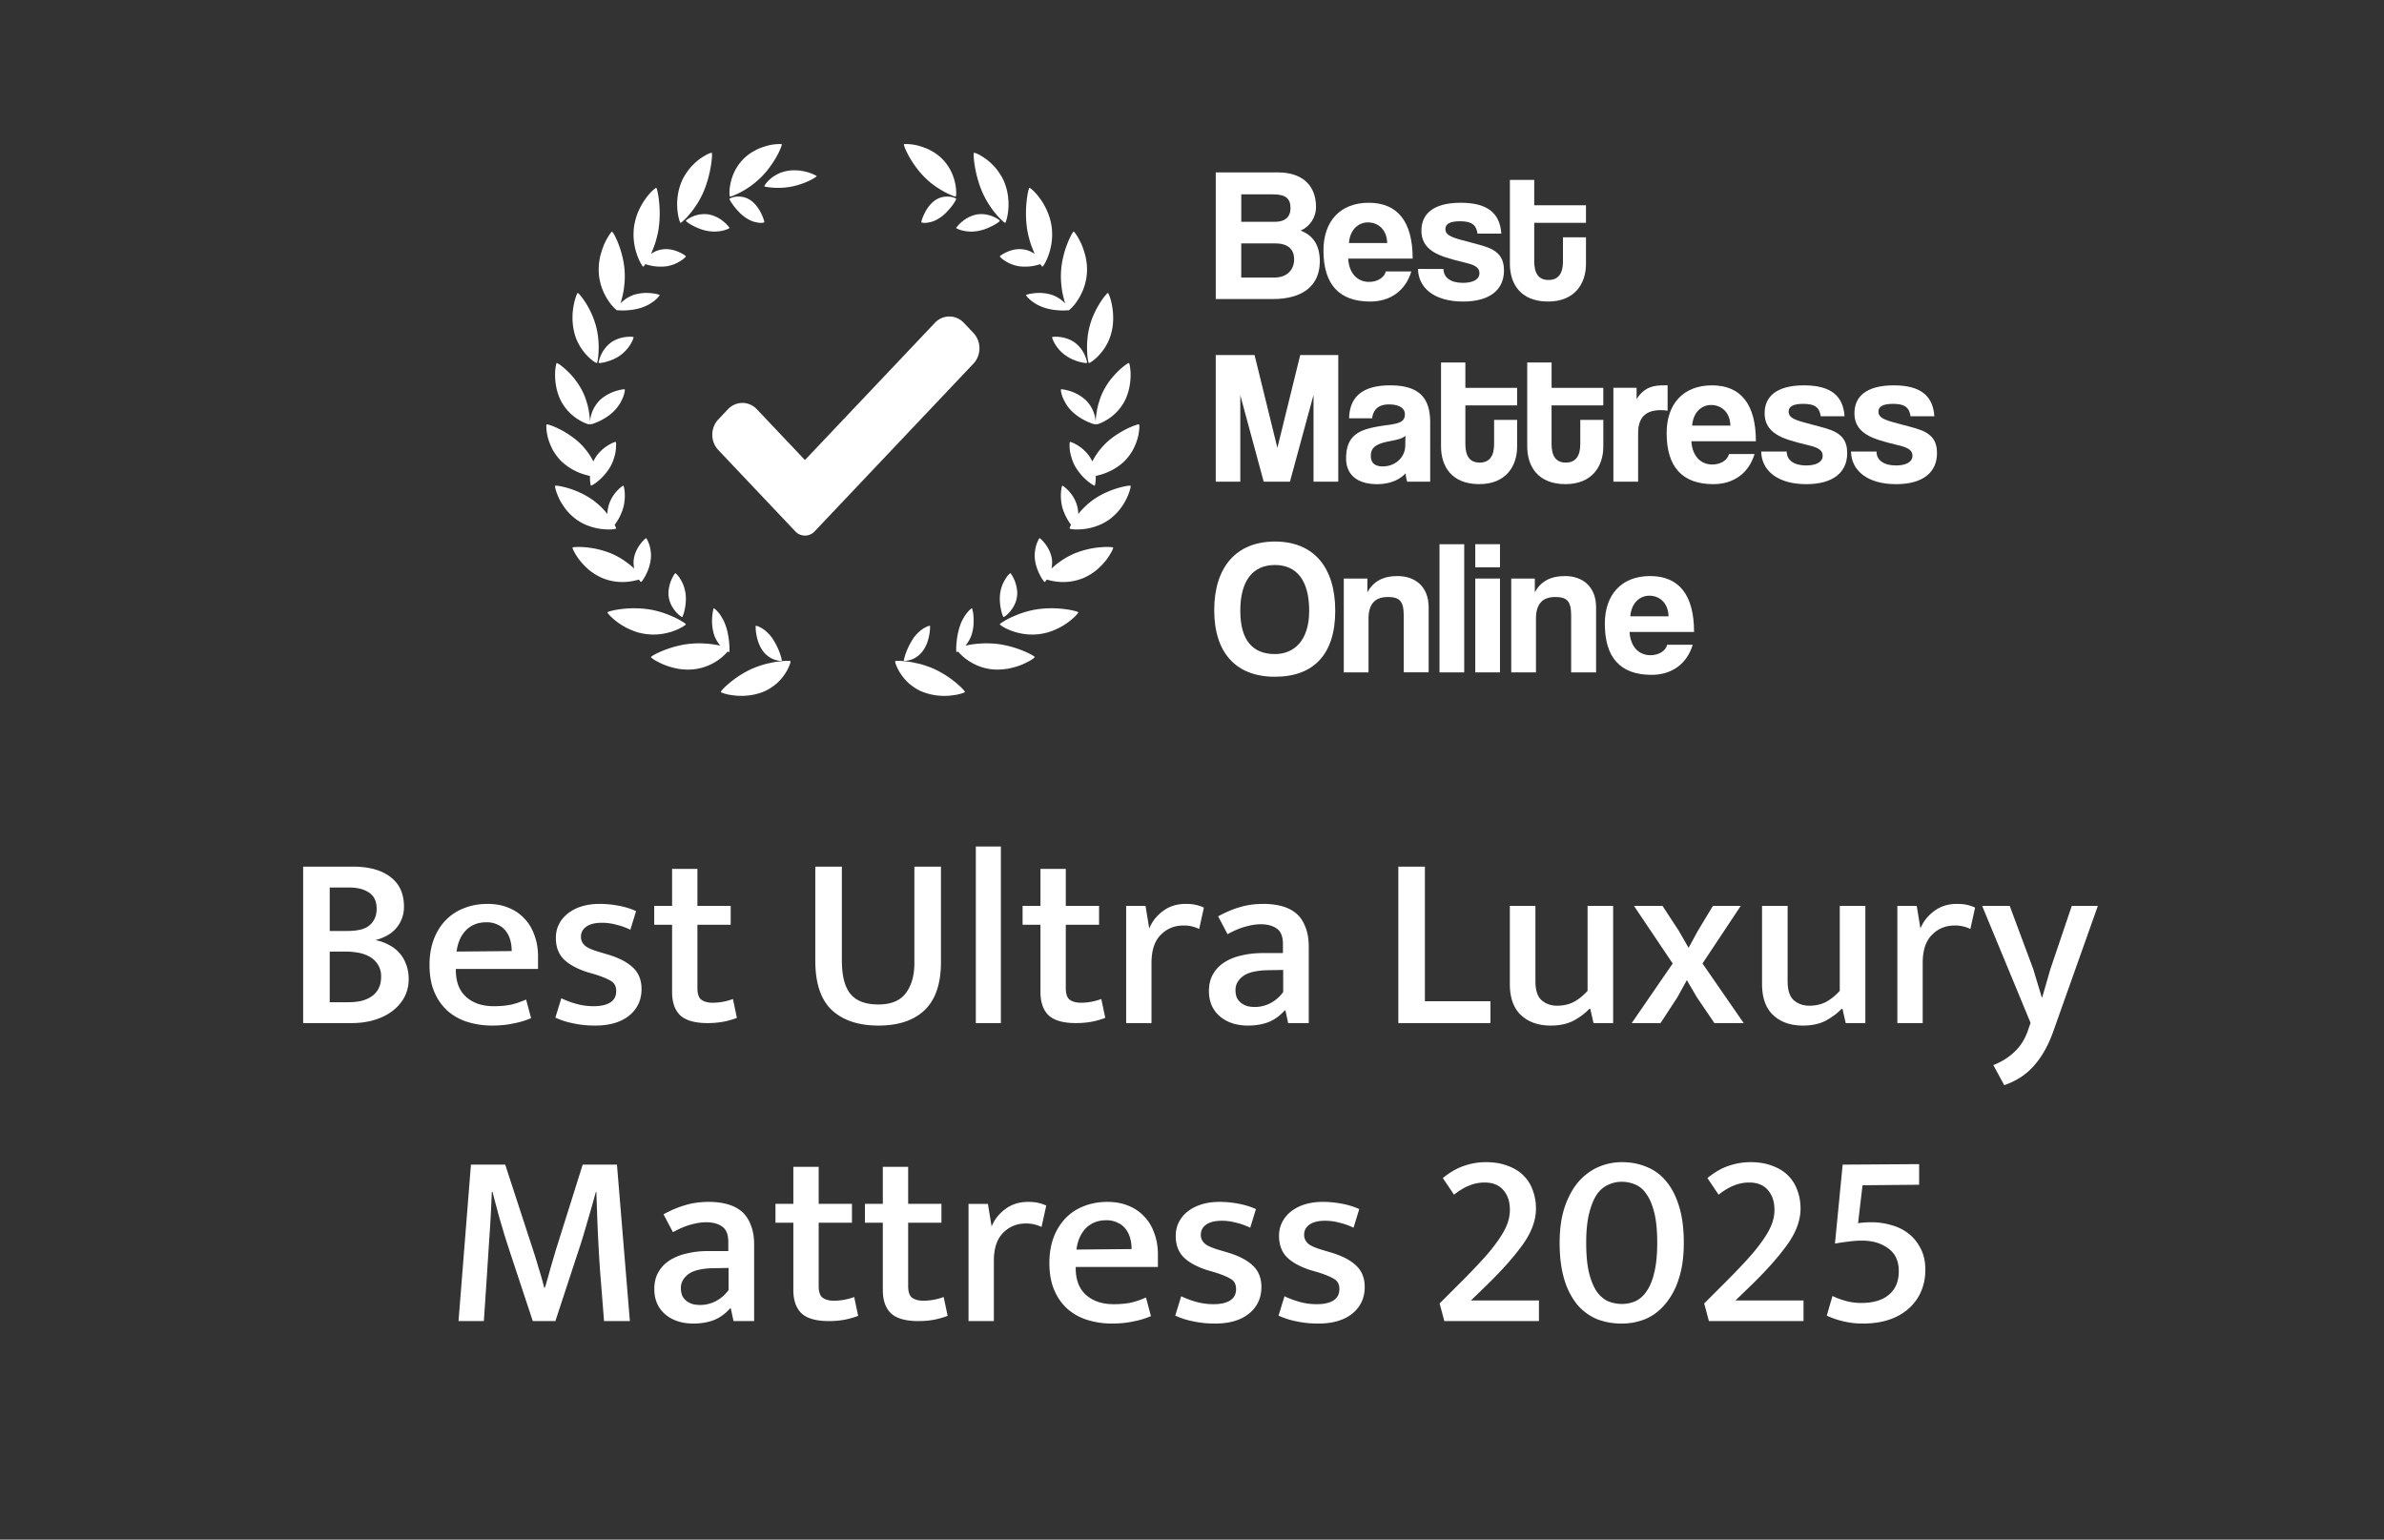
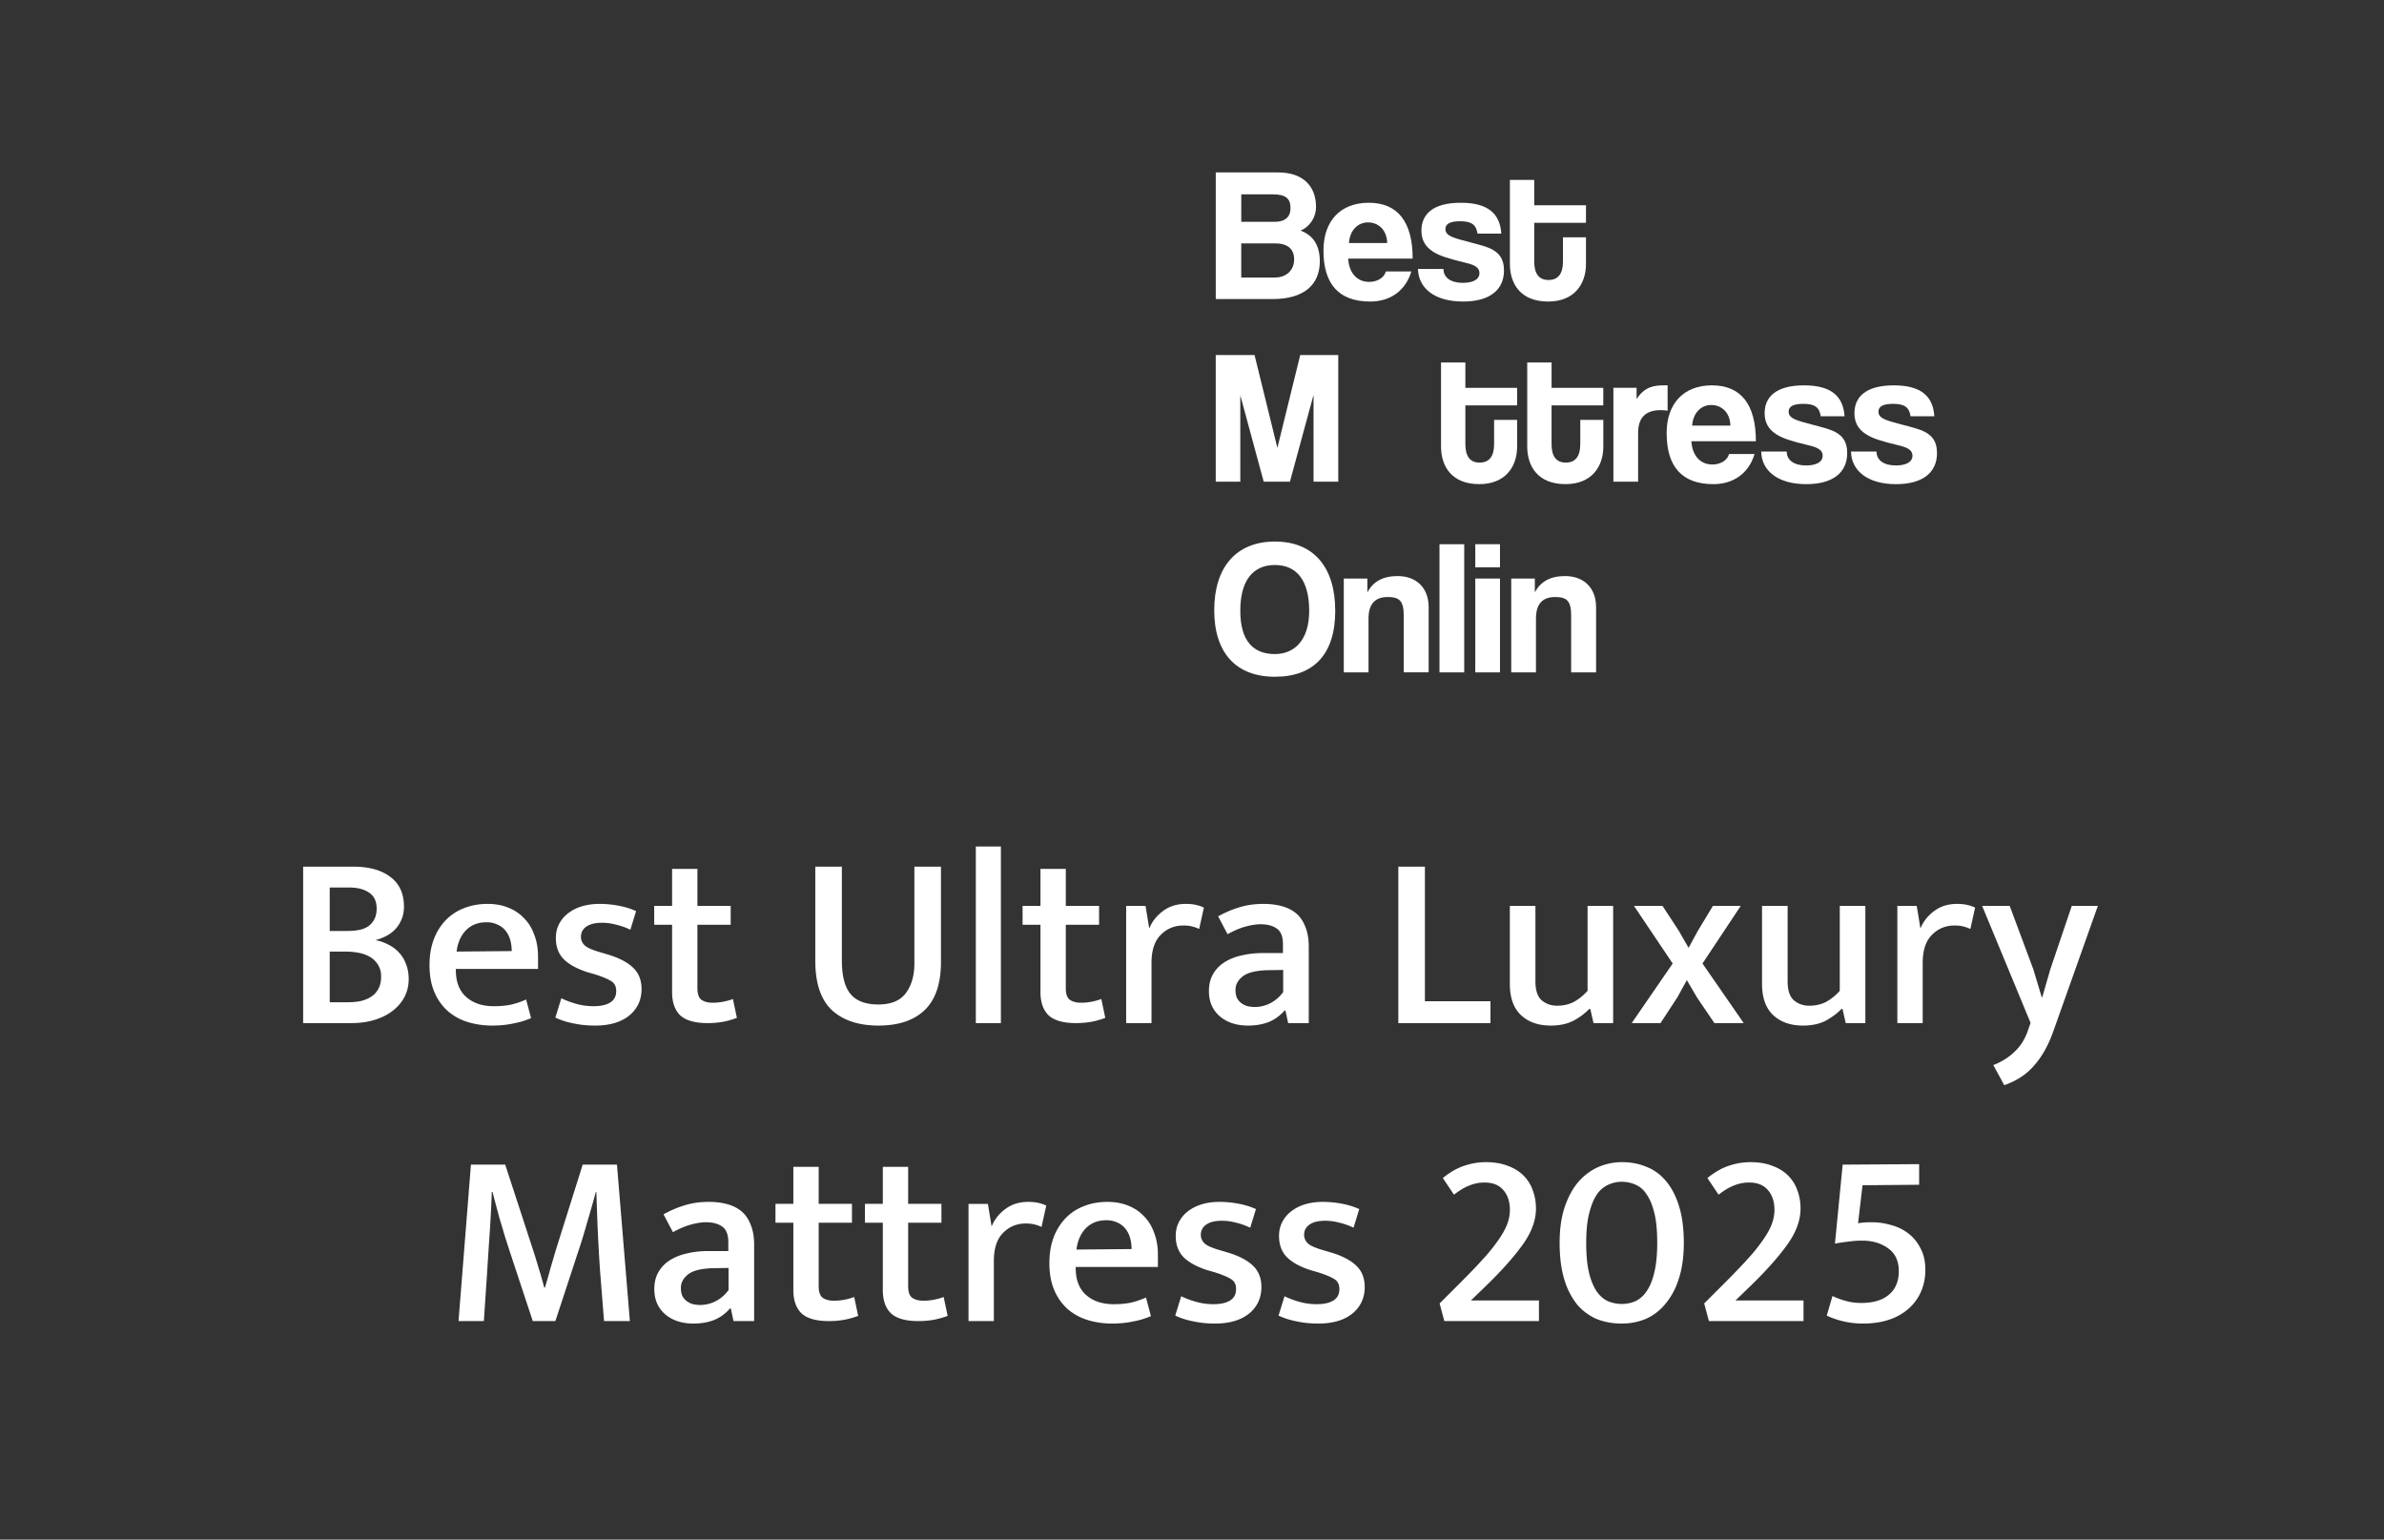
<svg xmlns="http://www.w3.org/2000/svg" class="z-10 w-[76px] lg:w-24" viewBox="0 0 96 62">
  <rect x="0" y="0" width="96" height="62" fill="#333333" stroke="none" />
  <path d="M14.217 34.9c.647 0 1.15.14 1.51.42.36.273.54.67.54 1.19 0 .193-.033.367-.1.52a1.26 1.26 0 0 1-.25.39c-.1.107-.22.197-.36.27-.14.073-.286.13-.44.17.187.033.36.093.52.18.167.08.31.187.43.32.12.127.214.28.28.46.074.18.11.383.11.61 0 .26-.056.5-.17.72-.113.213-.273.4-.48.56-.2.153-.44.273-.72.36-.28.087-.59.13-.93.13h-1.95v-6.3h2.01Zm-.94 2.59h.72c.16 0 .31-.013.45-.04a.975.975 0 0 0 .37-.14.776.776 0 0 0 .25-.28c.067-.12.1-.267.1-.44 0-.293-.1-.507-.3-.64-.2-.14-.47-.21-.81-.21h-.78v1.75Zm0 2.87h.75c.18 0 .35-.017.51-.05.16-.04.3-.1.42-.18a.834.834 0 0 0 .28-.31c.074-.133.11-.297.11-.49a.864.864 0 0 0-.12-.47.92.92 0 0 0-.32-.32 1.4 1.4 0 0 0-.46-.17 2.858 2.858 0 0 0-.54-.05h-.63v2.04Zm8.389-1.34h-3.31v.04c0 .48.14.843.42 1.09.28.247.65.37 1.11.37.253 0 .48-.02.68-.06.206-.047.413-.117.62-.21l.2.75a3.253 3.253 0 0 1-.69.21c-.267.06-.56.09-.88.09-.34 0-.664-.047-.97-.14a2.223 2.223 0 0 1-.81-.44 2.125 2.125 0 0 1-.54-.76c-.134-.307-.2-.673-.2-1.1 0-.367.053-.7.16-1 .113-.307.27-.567.47-.78a2.02 2.02 0 0 1 .74-.5c.293-.12.616-.18.97-.18.306 0 .583.05.83.15.253.1.466.243.64.43.18.18.316.403.41.67.1.26.15.55.15.87v.5Zm-1.06-.72c0-.16-.02-.31-.06-.45-.04-.14-.1-.26-.18-.36a.802.802 0 0 0-.32-.25.976.976 0 0 0-.46-.1c-.334 0-.607.107-.82.32-.207.213-.334.5-.38.86l2.22-.02Zm4.778-.86a2.82 2.82 0 0 0-.6-.21c-.18-.047-.36-.07-.54-.07-.28 0-.494.053-.64.16-.14.1-.21.237-.21.41 0 .133.053.25.16.35.106.093.326.187.66.28l.3.09c.433.133.76.307.98.52.226.213.34.5.34.86 0 .44-.167.797-.5 1.07-.334.267-.79.4-1.37.4-.314 0-.607-.03-.88-.09a3.143 3.143 0 0 1-.72-.23l.24-.78c.193.093.4.17.62.23.22.06.446.09.68.09.286 0 .51-.05.67-.15.16-.1.24-.253.24-.46 0-.193-.074-.33-.22-.41-.14-.087-.36-.177-.66-.27l-.31-.09c-.42-.14-.734-.317-.94-.53-.2-.213-.3-.493-.3-.84 0-.207.043-.393.13-.56.086-.167.206-.31.36-.43a1.71 1.71 0 0 1 .55-.28c.22-.067.46-.1.72-.1.246 0 .496.023.75.07.26.047.5.12.72.22l-.23.75Zm4.04-.2h-1.34v2.55c0 .233.053.39.16.47.113.08.263.12.45.12a2.346 2.346 0 0 0 .82-.15l.16.76a3.39 3.39 0 0 1-.52.15 3.47 3.47 0 0 1-.66.06c-.507 0-.873-.103-1.1-.31-.22-.213-.33-.527-.33-.94v-2.71h-.72v-.76h.72v-1.49h1.02v1.49h1.34v.76Zm3.407-2.34h1.07v3.77c0 .627.116 1.08.35 1.36.233.28.607.42 1.12.42.506 0 .873-.15 1.1-.45.233-.307.35-.71.35-1.21V34.9h1.07v3.84c0 .873-.22 1.52-.66 1.94-.434.413-1.053.62-1.86.62-.794 0-1.417-.207-1.87-.62-.447-.42-.67-1.083-.67-1.99V34.9Zm6.464 6.3v-7.11h1.01v7.11h-1.01Zm4.963-3.96h-1.34v2.55c0 .233.053.39.16.47.113.08.263.12.45.12a2.347 2.347 0 0 0 .82-.15l.16.76a3.392 3.392 0 0 1-.52.15c-.207.04-.427.06-.66.06-.507 0-.873-.103-1.1-.31-.22-.213-.33-.527-.33-.94v-2.71h-.72v-.76h.72v-1.49h1.02v1.49h1.34v.76Zm1.091 3.96v-4.72h.78l.15.91c.113-.28.297-.513.55-.7.253-.193.56-.29.92-.29.16 0 .297.013.41.04.12.027.227.063.32.11l-.19.86a1.37 1.37 0 0 0-.28-.1c-.1-.027-.217-.04-.35-.04-.367 0-.673.127-.92.38-.247.247-.37.623-.37 1.13v2.42h-1.02Zm3.703-4.3c.306-.167.6-.29.88-.37.286-.087.603-.13.95-.13.267 0 .51.03.73.09.227.06.42.157.58.29.16.133.283.313.37.54.093.22.14.49.14.81v3.07h-.83l-.11-.51h-.03c-.187.213-.404.37-.65.47-.247.093-.52.14-.82.14-.474 0-.857-.127-1.15-.38-.287-.253-.43-.59-.43-1.01 0-.26.053-.483.16-.67.107-.193.257-.353.45-.48a2.08 2.08 0 0 1 .69-.28c.267-.067.56-.1.88-.1h.8v-.36c0-.3-.08-.507-.24-.62-.16-.12-.38-.18-.66-.18-.173 0-.37.03-.59.09-.213.053-.46.157-.74.31l-.38-.72Zm2.62 2.16-.63.01c-.474.013-.807.097-1 .25-.194.153-.29.333-.29.54 0 .133.02.243.06.33a.616.616 0 0 0 .18.21.791.791 0 0 0 .25.12 1.35 1.35 0 0 0 .91-.12c.206-.107.38-.257.52-.45v-.89Zm4.637-4.16h1.07v5.42h2.64v.88h-3.71v-6.3Zm7.62 1.58h1.03v4.72h-.79l-.13-.57h-.04a2.63 2.63 0 0 1-.63.47c-.254.133-.56.2-.92.2-.5 0-.9-.14-1.2-.42-.3-.28-.45-.7-.45-1.26v-3.14h1.03v3.03c0 .367.083.623.25.77.173.147.38.22.62.22.26 0 .49-.053.69-.16.2-.113.38-.26.54-.44v-3.42Zm4.628 2.32 1.66 2.4h-1.18l-.7-1.03-.41-.7-.38.69-.68 1.04h-1.16l1.65-2.4-1.56-2.32h1.15l.66 1.01.39.68.37-.68.61-1.01h1.12l-1.54 2.32Zm5.528-2.32h1.03v4.72h-.79l-.13-.57h-.04c-.167.173-.377.33-.63.47-.254.133-.56.2-.92.2-.5 0-.9-.14-1.2-.42-.3-.28-.45-.7-.45-1.26v-3.14h1.03v3.03c0 .367.083.623.25.77.173.147.38.22.62.22.26 0 .49-.053.69-.16.2-.113.38-.26.54-.44v-3.42Zm2.319 4.72v-4.72h.78l.15.91c.113-.28.296-.513.55-.7.253-.193.56-.29.92-.29.16 0 .296.013.41.04.12.027.226.063.32.11l-.19.86a1.373 1.373 0 0 0-.28-.1c-.1-.027-.217-.04-.35-.04-.367 0-.674.127-.92.38-.247.247-.37.623-.37 1.13v2.42h-1.02Zm3.414-4.72h1.11l.95 2.55.34 1.13h.02l.33-1.14.86-2.54h1.05l-1.79 5.04c-.2.567-.456 1.027-.77 1.38-.306.36-.71.627-1.21.8l-.44-.81c.334-.127.624-.31.87-.55.247-.233.43-.54.55-.92l.08-.23-1.95-4.71ZM18.964 46.9h1.38l1.11 3.4c.094.287.174.547.24.78.074.227.147.483.22.77h.03c.074-.24.147-.497.22-.77l.23-.78 1.07-3.4h1.38l.52 6.3h-1.04l-.16-2.01c-.046-.68-.083-1.36-.11-2.04l-.04-1.15h-.02c-.113.413-.233.833-.36 1.26-.12.427-.246.837-.38 1.23l-.89 2.71h-.91l-.9-2.72a84.106 84.106 0 0 1-.25-.78 29.32 29.32 0 0 0-.19-.64l-.15-.56c-.046-.173-.09-.34-.13-.5h-.03c-.02.567-.05 1.143-.09 1.73-.04.587-.076 1.15-.11 1.69l-.12 1.78h-1.02l.5-6.3Zm7.754 2c.306-.167.6-.29.88-.37.287-.087.603-.13.95-.13.267 0 .51.03.73.09.227.06.42.157.58.29.16.133.283.313.37.54.093.22.14.49.14.81v3.07h-.83l-.11-.51h-.03c-.187.213-.404.37-.65.47-.247.093-.52.14-.82.14-.474 0-.857-.127-1.15-.38-.287-.253-.43-.59-.43-1.01 0-.26.053-.483.16-.67.107-.193.257-.353.45-.48a2.08 2.08 0 0 1 .69-.28c.267-.067.56-.1.88-.1h.8v-.36c0-.3-.08-.507-.24-.62-.16-.12-.38-.18-.66-.18-.174 0-.37.03-.59.09-.213.053-.46.157-.74.31l-.38-.72Zm2.62 2.16-.63.01c-.473.013-.807.097-1 .25-.193.153-.29.333-.29.54 0 .133.02.243.06.33a.616.616 0 0 0 .18.21.791.791 0 0 0 .25.12 1.35 1.35 0 0 0 .91-.12c.207-.107.38-.257.52-.45v-.89Zm4.969-1.82h-1.34v2.55c0 .233.053.39.16.47.113.08.263.12.45.12a2.346 2.346 0 0 0 .82-.15l.16.76a3.39 3.39 0 0 1-.52.15 3.47 3.47 0 0 1-.66.06c-.507 0-.874-.103-1.1-.31-.22-.213-.33-.527-.33-.94v-2.71h-.72v-.76h.72v-1.49h1.02v1.49h1.34v.76Zm3.603 0h-1.34v2.55c0 .233.053.39.16.47.114.08.264.12.45.12a2.347 2.347 0 0 0 .82-.15l.16.76a3.396 3.396 0 0 1-.52.15c-.206.04-.426.06-.66.06-.506 0-.873-.103-1.1-.31-.22-.213-.33-.527-.33-.94v-2.71h-.72v-.76h.72v-1.49h1.02v1.49h1.34v.76Zm1.091 3.96v-4.72h.78l.15.91c.114-.28.297-.513.55-.7.254-.193.56-.29.92-.29.16 0 .297.013.41.04.12.027.227.063.32.11l-.19.86a1.37 1.37 0 0 0-.28-.1c-.1-.027-.216-.04-.35-.04-.366 0-.673.127-.92.38-.246.247-.37.623-.37 1.13v2.42h-1.02Zm7.626-2.18h-3.31v.04c0 .48.14.843.42 1.09.28.247.65.37 1.11.37.253 0 .48-.02.68-.06.206-.047.413-.117.62-.21l.2.75a3.249 3.249 0 0 1-.69.21c-.267.06-.56.09-.88.09-.34 0-.664-.047-.97-.14a2.225 2.225 0 0 1-.81-.44 2.127 2.127 0 0 1-.54-.76c-.134-.307-.2-.673-.2-1.1 0-.367.053-.7.16-1a2.28 2.28 0 0 1 .47-.78c.206-.22.453-.387.74-.5.293-.12.616-.18.97-.18.306 0 .583.05.83.15.253.1.466.243.64.43.18.18.316.403.41.67.1.26.15.55.15.87v.5Zm-1.06-.72c0-.16-.02-.31-.06-.45-.04-.14-.1-.26-.18-.36a.801.801 0 0 0-.32-.25.976.976 0 0 0-.46-.1c-.334 0-.607.107-.82.32-.207.213-.334.5-.38.86l2.22-.02Zm4.778-.86c-.214-.1-.414-.17-.6-.21-.18-.047-.36-.07-.54-.07-.28 0-.494.053-.64.16-.14.1-.21.237-.21.41 0 .133.053.25.16.35.106.093.326.187.66.28l.3.09c.433.133.76.307.98.52.226.213.34.5.34.86 0 .44-.167.797-.5 1.07-.334.267-.79.4-1.37.4a4.1 4.1 0 0 1-.88-.09 3.143 3.143 0 0 1-.72-.23l.24-.78c.193.093.4.17.62.23.22.06.446.09.68.09.286 0 .51-.05.67-.15.16-.1.24-.253.24-.46 0-.193-.074-.33-.22-.41-.14-.087-.36-.177-.66-.27l-.31-.09c-.42-.14-.734-.317-.94-.53-.2-.213-.3-.493-.3-.84 0-.207.043-.393.13-.56.086-.167.206-.31.36-.43.153-.12.336-.213.55-.28.22-.067.46-.1.72-.1.246 0 .496.023.75.07.26.047.5.12.72.22l-.23.75Zm4.16 0a2.82 2.82 0 0 0-.6-.21c-.18-.047-.36-.07-.54-.07-.28 0-.494.053-.64.16-.14.1-.21.237-.21.41 0 .133.053.25.16.35.106.093.326.187.66.28l.3.09c.433.133.76.307.98.52.226.213.34.5.34.86 0 .44-.167.797-.5 1.07-.334.267-.79.4-1.37.4-.314 0-.607-.03-.88-.09a3.143 3.143 0 0 1-.72-.23l.24-.78c.193.093.4.17.62.23.22.06.446.09.68.09.286 0 .51-.05.67-.15.16-.1.24-.253.24-.46 0-.193-.074-.33-.22-.41-.14-.087-.36-.177-.66-.27l-.31-.09c-.42-.14-.734-.317-.94-.53-.2-.213-.3-.493-.3-.84 0-.207.043-.393.13-.56.086-.167.206-.31.36-.43a1.71 1.71 0 0 1 .55-.28c.22-.067.46-.1.72-.1.246 0 .496.023.75.07.26.047.5.12.72.22l-.23.75Zm5.276-1.82c-.214 0-.417.04-.61.12-.194.073-.4.197-.62.37l-.45-.67c.286-.233.57-.397.85-.49.286-.1.583-.15.89-.15.333 0 .626.05.88.15.253.093.463.223.63.39.166.167.29.363.37.59.086.227.13.473.13.74 0 .473-.18.96-.54 1.46-.36.5-.854 1.053-1.48 1.66l-.6.58h2.74v.83h-3.81l-.19-.71.86-.86c.353-.353.653-.667.9-.94a7.07 7.07 0 0 0 .61-.76c.16-.227.276-.437.35-.63.073-.193.11-.387.11-.58 0-.327-.087-.59-.26-.79-.174-.207-.427-.31-.76-.31Zm5.533-.82c.36 0 .69.063.99.19.307.12.57.313.79.58.22.26.394.597.52 1.01.127.407.19.897.19 1.47s-.07 1.063-.21 1.47a2.87 2.87 0 0 1-.55 1.01c-.226.267-.49.463-.79.59-.3.12-.616.18-.95.18-.36 0-.693-.06-1-.18a2.15 2.15 0 0 1-.79-.58 2.945 2.945 0 0 1-.52-1.01c-.126-.413-.19-.907-.19-1.48 0-.547.067-1.023.2-1.43.14-.413.324-.753.55-1.02.234-.267.5-.467.8-.6.307-.133.627-.2.96-.2Zm-1.44 3.25c0 .5.04.91.12 1.23.08.313.187.563.32.75.134.18.287.307.46.38.174.067.354.1.54.1.187 0 .367-.037.54-.11a1.11 1.11 0 0 0 .45-.4c.134-.187.237-.437.31-.75.08-.32.12-.72.12-1.2 0-.5-.04-.907-.12-1.22-.08-.32-.186-.57-.32-.75a.97.97 0 0 0-.45-.38 1.373 1.373 0 0 0-.54-.11c-.186 0-.366.04-.54.12a1.097 1.097 0 0 0-.46.39c-.126.187-.23.44-.31.76-.08.313-.12.71-.12 1.19Zm6.561-2.43c-.213 0-.417.04-.61.12-.193.073-.4.197-.62.37l-.45-.67c.287-.233.57-.397.85-.49.287-.1.583-.15.89-.15.333 0 .627.05.88.15.253.093.463.223.63.39.167.167.29.363.37.59.087.227.13.473.13.74 0 .473-.18.96-.54 1.46-.36.5-.853 1.053-1.48 1.66l-.6.58h2.74v.83h-3.81l-.19-.71.86-.86c.353-.353.653-.667.9-.94a7.07 7.07 0 0 0 .61-.76c.16-.227.277-.437.35-.63.073-.193.11-.387.11-.58 0-.327-.087-.59-.26-.79-.173-.207-.427-.31-.76-.31Zm6.846-.74v.83l-2.28.02-.18 1.53c.153-.027.337-.04.55-.04.26 0 .517.037.77.11.26.067.49.177.69.33.207.153.373.353.5.6.133.24.2.533.2.88 0 .3-.053.58-.16.84-.107.26-.267.49-.48.69a2.238 2.238 0 0 1-.78.46c-.313.113-.68.17-1.1.17-.267 0-.527-.03-.78-.09a3.285 3.285 0 0 1-.67-.23l.23-.79c.167.08.347.147.54.2.193.053.4.08.62.08.48 0 .85-.11 1.11-.33.267-.22.4-.537.4-.95 0-.413-.143-.72-.43-.92-.28-.207-.63-.31-1.05-.31-.18 0-.363.013-.55.04-.18.02-.36.047-.54.08l.31-3.18 3.08-.02Z" fill="#fff" />
  <g clip-path="url(#a)" fill="#fff">
-     <path clip-rule="evenodd" d="m36.572 5.802-.048-.002h-.04c-.049 0-.078.005-.084.01-.014.017.055.22.202.482.073.132.164.274.271.423.112.156.237.302.374.437.282.282.58.463.815.592.235.12.408.185.425.17.035-.025.083-.848-.51-1.478a1.861 1.861 0 0 0-.495-.373 2.799 2.799 0 0 0-.131-.067 3.067 3.067 0 0 0-.38-.131c-.154-.043-.29-.054-.39-.062h-.01Zm-5.092.009c.015.016-.055.219-.2.48a4.178 4.178 0 0 1-.273.424 3.187 3.187 0 0 1-.373.436 3.53 3.53 0 0 1-.815.593c-.235.12-.408.185-.426.17-.034-.025-.082-.848.511-1.478a1.865 1.865 0 0 1 .495-.373c.043-.024.088-.046.131-.067a3.066 3.066 0 0 1 .38-.131c.154-.043.29-.054.39-.062h.01c.1-.007.163-.002.17.008Zm-3.178 1.975c.34-.747.398-1.606.36-1.632-.009-.006-.067.008-.156.048a2.54 2.54 0 0 0-.336.205c-.129.096-.266.226-.396.375a2.724 2.724 0 0 0-.18.253c-.06.092-.11.188-.15.289-.346.828-.081 1.635-.042 1.65.009.004.05-.024.108-.08.083-.072.16-.15.23-.236.087-.104.188-.223.282-.374.1-.14.193-.313.28-.498Zm-1.876-.222c.044.012.23.865.085 1.712a2.99 2.99 0 0 1-.068.304 3.026 3.026 0 0 1-.083.28 5.594 5.594 0 0 1-.146.364l.05-.033.073-.04c.05-.026.103-.05.16-.069.173-.053.357-.063.536-.03.112.023.214.058.3.096.173.075.283.16.286.173.003.016-.074.1-.212.184a1.422 1.422 0 0 1-.564.218 1.923 1.923 0 0 1-.8-.068l-.055-.019-.016.025c-.036.051-.062.078-.07.078-.024-.003-.144-.18-.247-.472a2.448 2.448 0 0 1-.12-1.16c.037-.224.1-.445.189-.633a2.553 2.553 0 0 1 .29-.496c.1-.137.196-.244.273-.312.076-.07.128-.105.14-.102ZM24.9 9.81c-.117-.296-.232-.483-.254-.482-.027-.002-.173.195-.316.507-.065.16-.131.345-.174.55a2.403 2.403 0 0 0-.04.653c.02.227.07.43.142.612.064.163.146.319.244.465a1.728 1.728 0 0 0 .323.368c.018.014.031.02.037.02l.009-.011c.158.02.6.024.984-.11a1.7 1.7 0 0 0 .536-.303c.117-.104.18-.188.174-.2-.006-.01-.14-.052-.338-.072a1.757 1.757 0 0 0-.703.066c-.204.07-.388.189-.536.344.018-.056.036-.12.053-.19.038-.142.075-.309.093-.496a3.256 3.256 0 0 0-.075-1.21 3.788 3.788 0 0 0-.16-.51Zm-.806 3.866a2.97 2.97 0 0 0-.096-.55 3.458 3.458 0 0 0-.427-.953c-.153-.239-.29-.382-.308-.376-.01.003-.037.056-.07.147-.043.123-.075.25-.096.378a2.55 2.55 0 0 0 .044 1.13c.112.398.334.697.521.89.188.193.356.286.375.276.014-.009.059-.196.067-.472a3.366 3.366 0 0 0-.01-.47Zm-1.291 1.223c-.202-.188-.369-.29-.386-.28-.01.005-.026.061-.04.154-.02.123-.028.249-.024.374.005.304.07.698.262 1.045a1.943 1.943 0 0 0 .699.718c.228.139.41.19.429.176.016-.012.026-.198-.02-.46a2.556 2.556 0 0 0-.1-.44 2.46 2.46 0 0 0-.202-.495 3.05 3.05 0 0 0-.618-.792Zm-.28 2.378c.138.07.292.158.444.264.154.106.313.23.45.373.192.198.352.423.477.669l.007-.017.05-.094c.283-.495.821-.69.844-.678.007.003.013.039.014.096.001.028 0 .062-.002.1a1.665 1.665 0 0 1-.077.442c-.036.115-.08.235-.148.355a2.227 2.227 0 0 1-.479.57c-.158.134-.288.207-.305.2-.013-.006-.044-.151-.042-.359l.001-.031a3.094 3.094 0 0 1-.19-.049 2.321 2.321 0 0 1-.97-.55 2.154 2.154 0 0 1-.354-.48 2.59 2.59 0 0 1-.184-.476c-.07-.293-.066-.51-.046-.522.017-.013.233.049.51.187Zm2.566 3.2c.139-.475.038-.908.013-.92-.02-.006-.433.275-.584.772-.036.118-.056.24-.059.364v.005a3.045 3.045 0 0 0-.593-.567 3.46 3.46 0 0 0-.99-.474c-.295-.087-.505-.111-.52-.095-.02.018.026.237.16.52.067.14.166.294.283.446.12.15.273.294.444.416.357.24.74.338 1.042.366.11.01.207.013.288.01h.005c.136-.005.222-.023.23-.036.006-.008-.01-.057-.047-.13a.194.194 0 0 0-.01-.02c.15-.198.264-.42.338-.657Zm.927 1.197c.016 0 .072.099.126.249.026.076.047.167.06.27.014.099.018.21.003.33-.05.475-.355.913-.391.914-.009.002-.044-.034-.088-.099a1.99 1.99 0 0 1-.366.08 2.131 2.131 0 0 1-1.105-.14 2.298 2.298 0 0 1-.537-.328 2.945 2.945 0 0 1-.383-.398c-.197-.262-.294-.477-.28-.5.011-.02.224-.04.533-.012a3.555 3.555 0 0 1 1.077.271c.186.086.36.182.502.287.146.1.273.203.373.3a1.087 1.087 0 0 1-.02-.365c.062-.5.47-.86.496-.86Zm1.365 1.62c-.086-.137-.174-.211-.189-.21-.013.004-.096.116-.167.29a1.493 1.493 0 0 0-.108.481 1.076 1.076 0 0 0 .123.526c.053.1.116.187.176.258.123.141.24.213.253.21.017-.006.07-.136.107-.321.02-.093.033-.198.04-.313a1.59 1.59 0 0 0-.016-.354 1.573 1.573 0 0 0-.09-.322 1.75 1.75 0 0 0-.124-.237l-.005-.007Zm-1.226 1.248a3.682 3.682 0 0 1 .829.242l.05.02c.058.026.114.05.164.074.122.06.22.118.293.162l.015.009c.074.046.114.08.113.09 0 .045-.7.52-1.617.393a2.514 2.514 0 0 1-.332-.07 2.88 2.88 0 0 1-.3-.114 2.603 2.603 0 0 1-.808-.554c-.07-.074-.106-.125-.103-.136.004-.02.22-.088.537-.128a4.16 4.16 0 0 1 1.159.012Zm2.771.119c.049.055.1.132.15.218.052.084.101.187.143.308.085.233.126.497.144.705.02.203.012.354 0 .366-.003.004-.028-.002-.064-.02a1.83 1.83 0 0 1-.276.267 2.137 2.137 0 0 1-1.052.444 2.41 2.41 0 0 1-.667-.018 3.056 3.056 0 0 1-.566-.163 3.051 3.051 0 0 1-.384-.193c-.09-.058-.139-.102-.14-.114-.003-.048.743-.457 1.588-.538.105-.008.21-.015.31-.016a2.8 2.8 0 0 1 .287.01c.186.008.352.036.495.061l.112.021a1.33 1.33 0 0 1-.246-.422 1.894 1.894 0 0 1-.081-.726c.015-.206.052-.348.061-.355.011-.01.089.055.186.165Zm2.905 1.966c.014.021-.038.217-.191.463a2.003 2.003 0 0 1-.316.389c-.15.14-.32.255-.504.344-.4.184-.86.224-1.205.188-.348-.028-.581-.122-.59-.142-.02-.045.55-.634 1.3-.957a3.2 3.2 0 0 1 .262-.098l.017-.006c.13-.045.261-.08.395-.106l.016-.004.106-.023a2.71 2.71 0 0 1 .224-.035c.278-.038.474-.032.486-.013Zm-.982-1.203a1.006 1.006 0 0 0-.198-.14c-.12-.072-.21-.092-.218-.08-.007.011-.01.16.027.358.017.1.045.213.087.327.042.11.098.221.172.323a.929.929 0 0 0 .243.236.88.88 0 0 0 .247.123c.153.047.265.046.272.034.008-.015-.025-.162-.096-.35a2.82 2.82 0 0 0-.221-.452 1.7 1.7 0 0 0-.1-.15c-.065-.09-.134-.154-.2-.215l-.014-.014Zm-5.692-9.745c.011.01 0 .132-.06.297a1.648 1.648 0 0 1-.36.566c-.373.384-.94.566-.973.544-.012-.008-.014-.146.032-.335.041-.189.157-.427.346-.624.2-.196.449-.313.648-.378.2-.065.357-.078.367-.07Zm-.561-1.88a1.28 1.28 0 0 0-.4.51c-.031.069-.056.139-.076.21-.013.055-.015.09-.01.095.011.013.14.002.314-.047.176-.049.394-.135.581-.278.382-.282.52-.688.506-.713-.016-.02-.514-.067-.915.222Zm4.55-4.868a1.34 1.34 0 0 0-.606-.296 1.191 1.191 0 0 0-.652.087c-.17.069-.27.157-.27.17.002.019.112.106.28.194.17.09.398.187.634.221a1.54 1.54 0 0 0 .596-.024c.149-.042.246-.086.247-.103 0-.013-.083-.125-.229-.249Zm.778-.997a.901.901 0 0 1 .303.132c.4.279.56.857.553.883-.006.012-.099.037-.235.02-.03-.004-.06-.012-.094-.019l-.016-.003a.865.865 0 0 1-.122-.033 1.358 1.358 0 0 1-.273-.138 1.597 1.597 0 0 1-.265-.222 2.675 2.675 0 0 1-.212-.241c-.12-.155-.192-.287-.188-.306.004-.013.112-.072.275-.088.091-.007.184-.002.274.015Zm2.29-1.063a2.136 2.136 0 0 0-.331-.01 1.533 1.533 0 0 0-.229.03c-.61.134-.886.586-.874.612.005.013.14.038.333.054a3 3 0 0 0 .738-.038 3.159 3.159 0 0 0 .73-.237c.19-.09.309-.173.306-.187-.002-.008-.04-.031-.106-.062l-.006-.003c-.067-.03-.157-.07-.27-.1a2.655 2.655 0 0 0-.29-.059Zm4.322 19.77c.07.007.144.019.224.034l.106.024.016.003c.134.026.266.061.394.106l.021.008c.085.029.171.058.258.096.752.323 1.32.912 1.301.957-.01.02-.242.114-.59.142a2.397 2.397 0 0 1-1.206-.188 2.007 2.007 0 0 1-.503-.344 2.007 2.007 0 0 1-.316-.389c-.154-.246-.205-.442-.191-.463.012-.019.208-.025.486.013Zm2.666-1.79a1.288 1.288 0 0 0-.061-.355c-.012-.01-.089.055-.186.165a1.56 1.56 0 0 0-.15.218c-.06.097-.107.2-.143.308a2.88 2.88 0 0 0-.144.705c-.02.203-.013.354-.001.366.004.004.028-.002.065-.02.058.073.151.168.275.267.235.184.596.388 1.053.444.229.03.453.012.667-.018.207-.04.404-.096.566-.163.16-.067.293-.137.384-.193.09-.058.138-.102.14-.114.002-.048-.743-.457-1.588-.538a5.098 5.098 0 0 0-.31-.016c-.1-.002-.196.002-.287.01a3.544 3.544 0 0 0-.606.083c.106-.125.19-.269.245-.424.084-.258.097-.518.081-.725Zm-1.754.353c.007.011.009.16-.027.358a2 2 0 0 1-.087.327 1.403 1.403 0 0 1-.172.323.927.927 0 0 1-.244.236.882.882 0 0 1-.246.123c-.153.047-.266.046-.272.034-.009-.015.024-.162.095-.35a2.85 2.85 0 0 1 .222-.452 1.448 1.448 0 0 1 .3-.366l.014-.013a.995.995 0 0 1 .199-.14c.12-.072.209-.092.218-.08Zm5.974-.546c-.005-.02-.22-.088-.537-.128a4.16 4.16 0 0 0-1.16.012 3.676 3.676 0 0 0-.828.242l-.022.009-.027.012c-.059.024-.115.048-.166.073-.122.06-.22.118-.293.162l-.015.009c-.073.046-.113.08-.113.09 0 .045.7.52 1.618.393.112-.016.222-.04.331-.07.105-.033.206-.071.301-.114a2.61 2.61 0 0 0 .807-.554c.07-.074.107-.125.104-.136Zm-2.734-1.574c.014.004.096.116.167.29a1.494 1.494 0 0 1 .108.481c.003.183-.04.363-.123.526-.05.091-.109.178-.176.258-.123.141-.24.213-.252.21-.018-.006-.071-.136-.108-.321a2.246 2.246 0 0 1-.04-.313 1.596 1.596 0 0 1 .016-.354c.018-.11.049-.218.09-.322.038-.092.084-.169.125-.237l.004-.008c.087-.137.174-.212.189-.21Zm1.673-.552c-.063-.5-.47-.859-.496-.859-.017 0-.073.1-.127.25a1.338 1.338 0 0 0-.059.269c-.016.11-.018.221-.004.332.051.474.356.912.392.913.008.002.044-.034.087-.1.088.03.214.062.366.081a2.133 2.133 0 0 0 1.105-.14 2.3 2.3 0 0 0 .538-.328c.14-.12.268-.254.383-.398.196-.262.293-.478.279-.5-.01-.02-.224-.04-.532-.012a3.554 3.554 0 0 0-1.077.27c-.186.087-.36.183-.503.288-.132.09-.257.19-.372.301.027-.12.034-.244.02-.367Zm2.643-2.874c.295-.088.505-.112.52-.096.02.018-.026.237-.16.52a2.524 2.524 0 0 1-.283.446c-.12.15-.273.295-.444.416a2.24 2.24 0 0 1-1.042.366c-.11.01-.207.013-.287.01l-.001.001c-.14-.006-.226-.024-.235-.037-.006-.008.01-.057.047-.13l.01-.019a1.755 1.755 0 0 0-.026-.036l-.006-.008-.007-.01a2.19 2.19 0 0 1-.299-.604c-.138-.475-.038-.908-.013-.92.02-.006.434.276.584.772.04.125.055.248.06.365v.005c.17-.215.37-.406.593-.568.331-.234.694-.385.989-.473Zm.818-2.046c.069-.293.065-.509.045-.522-.017-.013-.233.049-.51.188a3.63 3.63 0 0 0-.444.263 2.756 2.756 0 0 0-.926 1.042 1.1 1.1 0 0 0-.058-.11c-.283-.496-.821-.691-.844-.679-.006.004-.013.039-.014.096a1.544 1.544 0 0 0 .08.544c.035.113.078.233.147.353.127.215.288.408.478.57.159.135.289.207.306.2.013-.006.044-.151.042-.358 0-.01 0-.021-.002-.033a2.5 2.5 0 0 0 .191-.048c.3-.085.663-.253.97-.55.14-.142.258-.303.354-.479.084-.166.144-.33.184-.477Zm-.359-2.992c.01.004.026.06.04.153.014.093.03.222.024.374-.005.304-.07.698-.262 1.045a1.946 1.946 0 0 1-.698.718c-.229.14-.41.19-.43.176-.015-.011-.026-.197.02-.459a2.57 2.57 0 0 1 .1-.44c.046-.16.11-.328.202-.495.172-.334.42-.606.618-.793.202-.188.369-.289.386-.28Zm-1.724 1.508a1.67 1.67 0 0 0-.649-.379c-.2-.064-.357-.078-.367-.07-.01.01 0 .132.06.297.066.165.17.374.361.566.372.384.94.566.973.544.012-.008.014-.146-.032-.335a1.368 1.368 0 0 0-.346-.623Zm-.454-2.33c.175.134.313.31.4.512.036.082.061.156.075.21.013.055.015.09.01.094-.011.013-.14.003-.314-.046a1.742 1.742 0 0 1-.58-.279c-.382-.281-.521-.688-.507-.713.017-.02.514-.067.916.222Zm1.402-1.853c-.033-.092-.06-.145-.07-.148-.018-.006-.154.137-.307.376-.151.239-.329.573-.428.953a2.97 2.97 0 0 0-.095.55 3.4 3.4 0 0 0-.01.47c.008.277.052.463.067.472.019.01.187-.083.374-.276.188-.192.41-.492.521-.89.117-.4.1-.817.044-1.13a2.177 2.177 0 0 0-.096-.377Zm-1.453-2.617c.027-.002.173.195.316.507.065.16.131.345.174.55a2.214 2.214 0 0 1-.102 1.266 2.47 2.47 0 0 1-.243.464 1.677 1.677 0 0 1-.31.358v.004c-.001.002-.005.004-.012.006-.02.014-.033.02-.038.02-.003-.001-.006-.005-.01-.01-.157.02-.6.024-.984-.112a1.675 1.675 0 0 1-.536-.303c-.117-.103-.18-.187-.174-.199.006-.01.14-.052.339-.072.195-.02.45-.015.702.066.204.071.388.19.537.345a2.18 2.18 0 0 1-.054-.191 3.058 3.058 0 0 1-.093-.496 3.281 3.281 0 0 1 .075-1.21c.044-.19.101-.363.16-.51.116-.297.23-.484.253-.483Zm-1.641-1.662c-.076-.07-.128-.105-.14-.102-.043.012-.229.865-.084 1.712.018.107.041.208.068.304.025.099.053.192.083.28.049.13.097.255.147.362a1.629 1.629 0 0 0-.124-.07 1.184 1.184 0 0 0-.16-.07 1.122 1.122 0 0 0-.536-.03 1.484 1.484 0 0 0-.3.096c-.173.075-.283.16-.286.173-.003.016.074.1.211.184.132.092.33.178.565.218a1.924 1.924 0 0 0 .8-.068l.055-.019.016.025c.036.051.062.078.07.078.024-.003.144-.18.247-.472.105-.294.185-.702.12-1.16a2.399 2.399 0 0 0-.189-.633 3.233 3.233 0 0 0-.138-.27c-.048-.083-.102-.157-.151-.225a2.026 2.026 0 0 0-.274-.313Zm-1.601 1.056c.17.07.27.157.27.17-.001.019-.111.106-.28.194-.17.09-.398.187-.634.222a1.536 1.536 0 0 1-.596-.024c-.149-.042-.246-.087-.246-.104-.001-.013.082-.125.228-.249.146-.124.354-.247.606-.296.221-.033.447-.002.652.087Zm-1.487-.715c-.003-.013-.111-.072-.274-.087a1.071 1.071 0 0 0-.275.014.901.901 0 0 0-.303.133c-.4.278-.56.856-.552.882.005.013.098.038.234.02.03-.004.06-.011.094-.019l.016-.003a.865.865 0 0 0 .123-.033c.085-.028.178-.08.273-.138.096-.064.185-.138.265-.222.08-.083.152-.162.212-.24.12-.155.191-.287.187-.307Zm.87-1.805c.087.044.205.112.335.206.13.095.266.225.397.374.062.08.123.164.18.254.056.09.109.183.15.288.345.828.08 1.635.041 1.65-.009.004-.049-.024-.108-.08a1.967 1.967 0 0 1-.229-.235 3.201 3.201 0 0 1-.283-.374c-.1-.14-.193-.313-.28-.499-.34-.747-.398-1.606-.36-1.632.01-.006.067.009.156.048Z" fill-rule="evenodd" />
-     <path d="M32.803 21.399a.535.535 0 0 1-.389.17.535.535 0 0 1-.388-.17l-3.101-3.277a.895.895 0 0 1-.242-.615c0-.231.087-.453.242-.616l.388-.41a.801.801 0 0 1 .583-.255c.218 0 .428.092.582.255l1.936 2.045L37.647 13a.8.8 0 0 1 .582-.255c.218 0 .428.091.583.255l.388.41a.895.895 0 0 1 .241.615c0 .231-.087.453-.24.616l-6.398 6.758Z" />
    <path clip-rule="evenodd" d="M53.147 10.523c0 .929-.62 1.52-1.9 1.52h-2.29v-5.1h2.505c.996 0 1.532.539 1.532 1.391 0 .438-.268.806-.62.952.428.162.773.507.773 1.237Zm-1.884-2.696c.498 0 .704.16.704.553 0 .36-.222.553-.643.553h-1.34V7.827h1.279Zm-1.28 3.348V9.801h1.364c.475 0 .766.2.766.645 0 .415-.291.73-.782.73h-1.348Zm5.133-3.01c1.157 0 1.77.752 1.77 2.25H54.29c.03.568.352.937.843.937.321 0 .605-.161.674-.422h1.026c-.23.775-.85 1.213-1.654 1.213-1.257 0-1.885-.691-1.885-2.058 0-1.168.667-1.92 1.823-1.92Zm-.03.791c-.399 0-.728.307-.766.83h1.54c-.016-.561-.384-.83-.774-.83Z" fill-rule="evenodd" />
    <path d="M60.456 9.409c-.054-.814-.544-1.244-1.632-1.244-1.15 0-1.586.484-1.586 1.121 0 .338.123.63.475.853.268.169.62.276 1.256.43.322.076.606.161.606.43 0 .284-.315.391-.667.391-.483 0-.781-.207-.781-.56H57.1c.015.768.659 1.313 1.816 1.313 1.072 0 1.647-.468 1.647-1.252 0-.491-.222-.752-.62-.914-.292-.115-.698-.2-1.127-.322-.406-.115-.613-.207-.613-.43s.215-.315.59-.315c.452 0 .651.13.705.499h.958Zm2.482 1.13c0 .468-.184.736-.582.736-.406 0-.575-.276-.575-.752V8.972h2.084v-.707h-2.084V7.244h-.98v3.379c0 .814.436 1.52 1.54 1.52 1.064 0 1.524-.714 1.524-1.513V9.556h-.927v.984Zm-9.048 8.858v-5.1h-1.532l-.92 3.74-.919-3.74h-1.563v5.1h.989v-3.48l.942 3.48h1.057l.95-3.495v3.495h.996Z" />
-     <path clip-rule="evenodd" d="M57.591 17.008v2.389h-.927a1.468 1.468 0 0 1-.061-.338c-.238.26-.636.438-1.142.438-.858 0-1.256-.423-1.256-1.037 0-1.09.727-1.214 1.731-1.352.498-.069.636-.169.636-.43 0-.246-.245-.392-.636-.392-.452 0-.636.223-.682.56h-.927c.016-.782.445-1.328 1.655-1.328 1.195 0 1.609.538 1.609 1.49Zm-1.908 1.774c.514 0 .897-.376.904-.821l.008-.415c-.1.1-.276.153-.644.223-.566.107-.75.268-.75.591 0 .284.168.422.482.422Z" fill-rule="evenodd" />
    <path d="M60.165 17.891c0 .469-.184.738-.582.738-.407 0-.575-.277-.575-.753v-1.551h2.084v-.707h-2.084v-1.022h-.98v3.38c0 .814.436 1.52 1.54 1.52 1.064 0 1.524-.714 1.524-1.512v-1.076h-.927v.983Zm3.47 0c0 .469-.184.738-.582.738-.406 0-.574-.277-.574-.753v-1.551h2.083v-.707H62.48v-1.022h-.981v3.38c0 .814.437 1.52 1.54 1.52 1.065 0 1.524-.714 1.524-1.512v-1.076h-.927v.983Zm2.33 1.506V17.43c0-.607.298-.914.911-.914.092 0 .184.007.276.023v-1.022h-.13c-.406 0-.79.046-1.119.553v-.453h-.934v3.779h.995Z" />
    <path clip-rule="evenodd" d="M68.937 15.518c1.157 0 1.77.753 1.77 2.25H68.11c.03.569.352.938.842.938.322 0 .605-.162.674-.423h1.027c-.23.776-.85 1.214-1.655 1.214-1.256 0-1.885-.692-1.885-2.059 0-1.167.667-1.92 1.824-1.92Zm-.03.791c-.4 0-.728.307-.767.83h1.54c-.015-.56-.383-.83-.774-.83Z" fill-rule="evenodd" />
    <path d="M74.277 16.762c-.054-.814-.544-1.244-1.632-1.244-1.149 0-1.586.484-1.586 1.122 0 .337.123.63.475.852.268.17.62.276 1.257.43.322.077.605.161.605.43 0 .284-.314.392-.667.392-.482 0-.781-.208-.781-.56h-1.027c.016.767.66 1.313 1.816 1.313 1.073 0 1.647-.469 1.647-1.253 0-.491-.222-.752-.62-.913-.291-.116-.697-.2-1.126-.323-.407-.115-.613-.207-.613-.43s.214-.315.59-.315c.452 0 .65.13.704.5h.958Zm3.616 0c-.054-.814-.544-1.244-1.632-1.244-1.149 0-1.586.484-1.586 1.122 0 .337.123.63.475.852.268.17.62.276 1.257.43.322.077.605.161.605.43 0 .284-.314.392-.666.392-.483 0-.782-.208-.782-.56h-1.027c.016.767.66 1.313 1.816 1.313 1.073 0 1.647-.469 1.647-1.253 0-.491-.222-.752-.62-.913-.291-.116-.697-.2-1.126-.323-.407-.115-.613-.207-.613-.43s.214-.315.59-.315c.452 0 .65.13.704.5h.958Z" />
    <path clip-rule="evenodd" d="M53.768 24.596c0 1.751-.866 2.657-2.429 2.657-1.563 0-2.444-.96-2.444-2.68 0-1.728.881-2.765 2.444-2.765s2.429 1.037 2.429 2.788Zm-3.823 0c0 1.206.514 1.743 1.394 1.743.767 0 1.38-.537 1.38-1.743s-.49-1.843-1.38-1.843c-.896 0-1.394.637-1.394 1.843Z" fill-rule="evenodd" />
    <path d="M57.53 27.076v-2.619c0-.821-.53-1.259-1.25-1.259-.605 0-.988.23-1.218.653v-.553h-.95v3.779h.996V24.91c0-.576.253-.868.774-.868.475 0 .644.161.644.745v2.288h1.003Zm1.432 0v-5.16h-.996v5.16h.996Z" />
    <path clip-rule="evenodd" d="M60.402 21.916v.929h-.995v-.93h.995Zm0 1.382v3.779h-.995v-3.779h.995Z" fill-rule="evenodd" />
    <path d="M64.272 27.077v-2.62c0-.821-.529-1.259-1.25-1.259-.605 0-.987.23-1.217.653v-.553h-.95v3.779h.996V24.91c0-.576.252-.868.773-.868.475 0 .644.161.644.745v2.289h1.004Z" />
-     <path clip-rule="evenodd" d="M66.447 23.198c1.157 0 1.77.753 1.77 2.25H65.62c.03.569.352.937.843.937.321 0 .605-.16.674-.422h1.026c-.23.775-.85 1.213-1.655 1.213-1.256 0-1.884-.69-1.884-2.058 0-1.167.666-1.92 1.823-1.92Zm-.03.791c-.399 0-.728.307-.767.83h1.54c-.015-.561-.383-.83-.774-.83Z" fill-rule="evenodd" />
  </g>
  <defs>
    <clipPath id="a">
      <path d="M22 5.8h56v22.4H22z" fill="#fff" />
    </clipPath>
  </defs>
</svg>